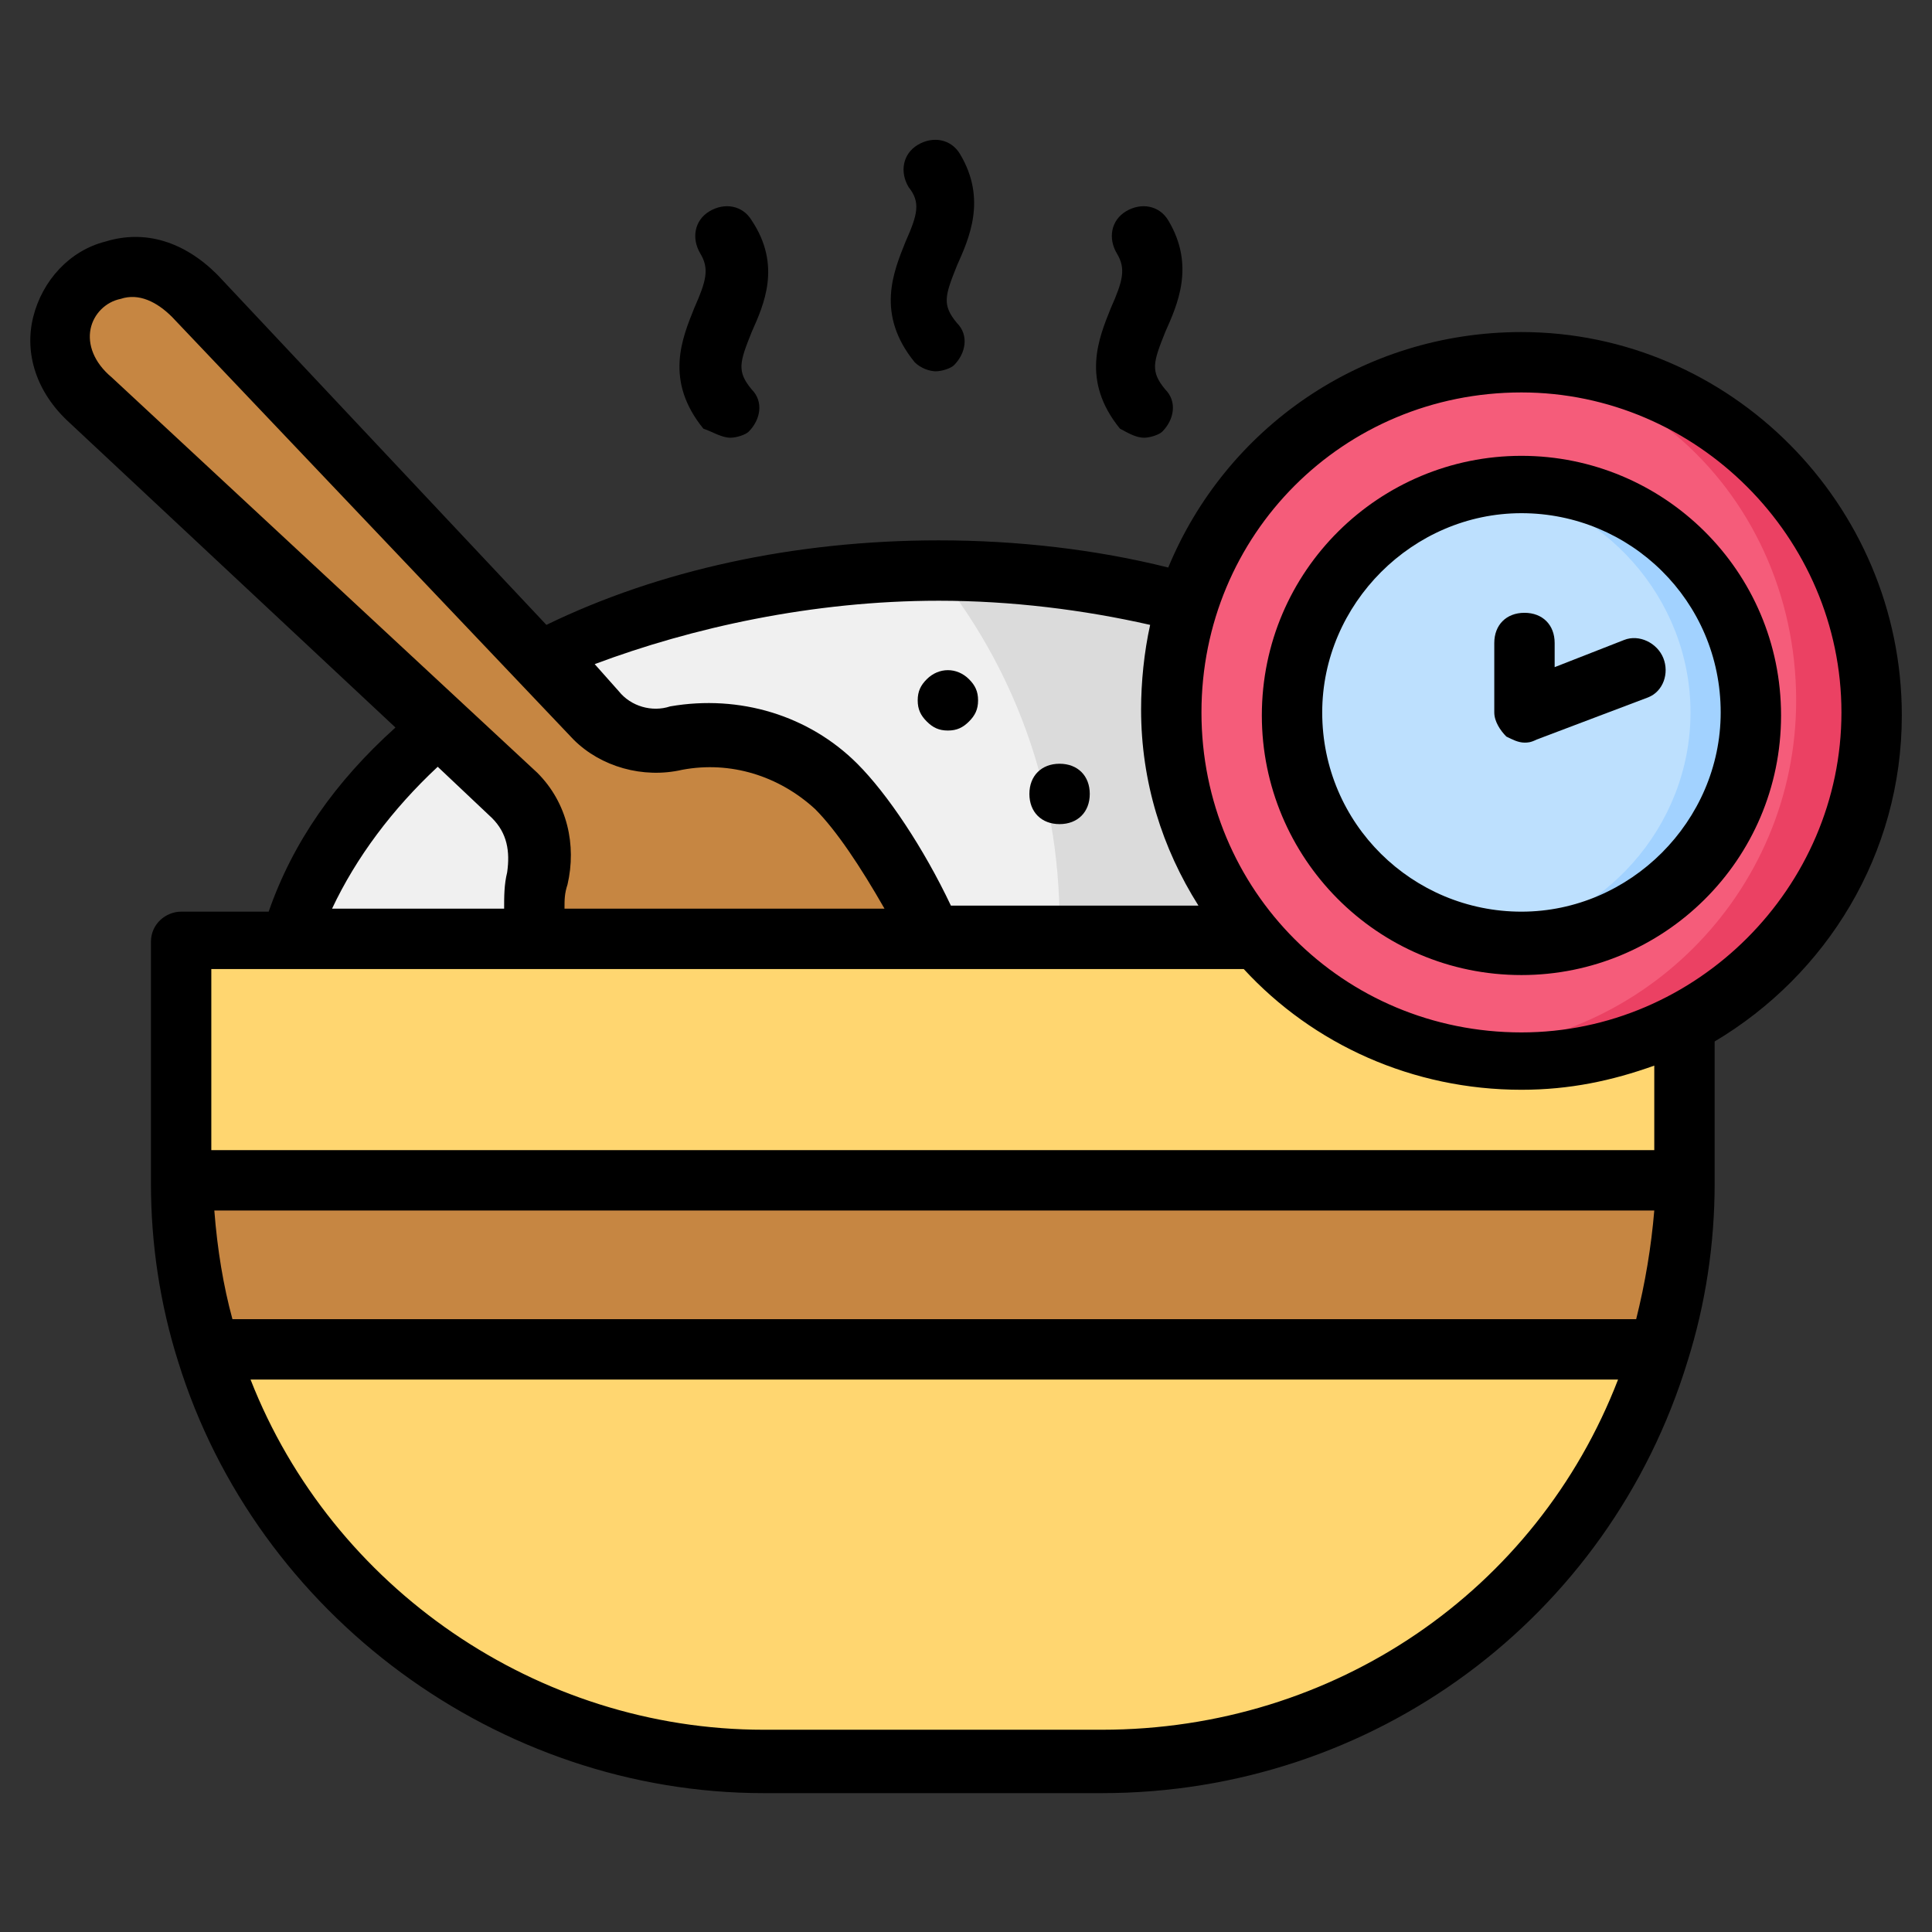
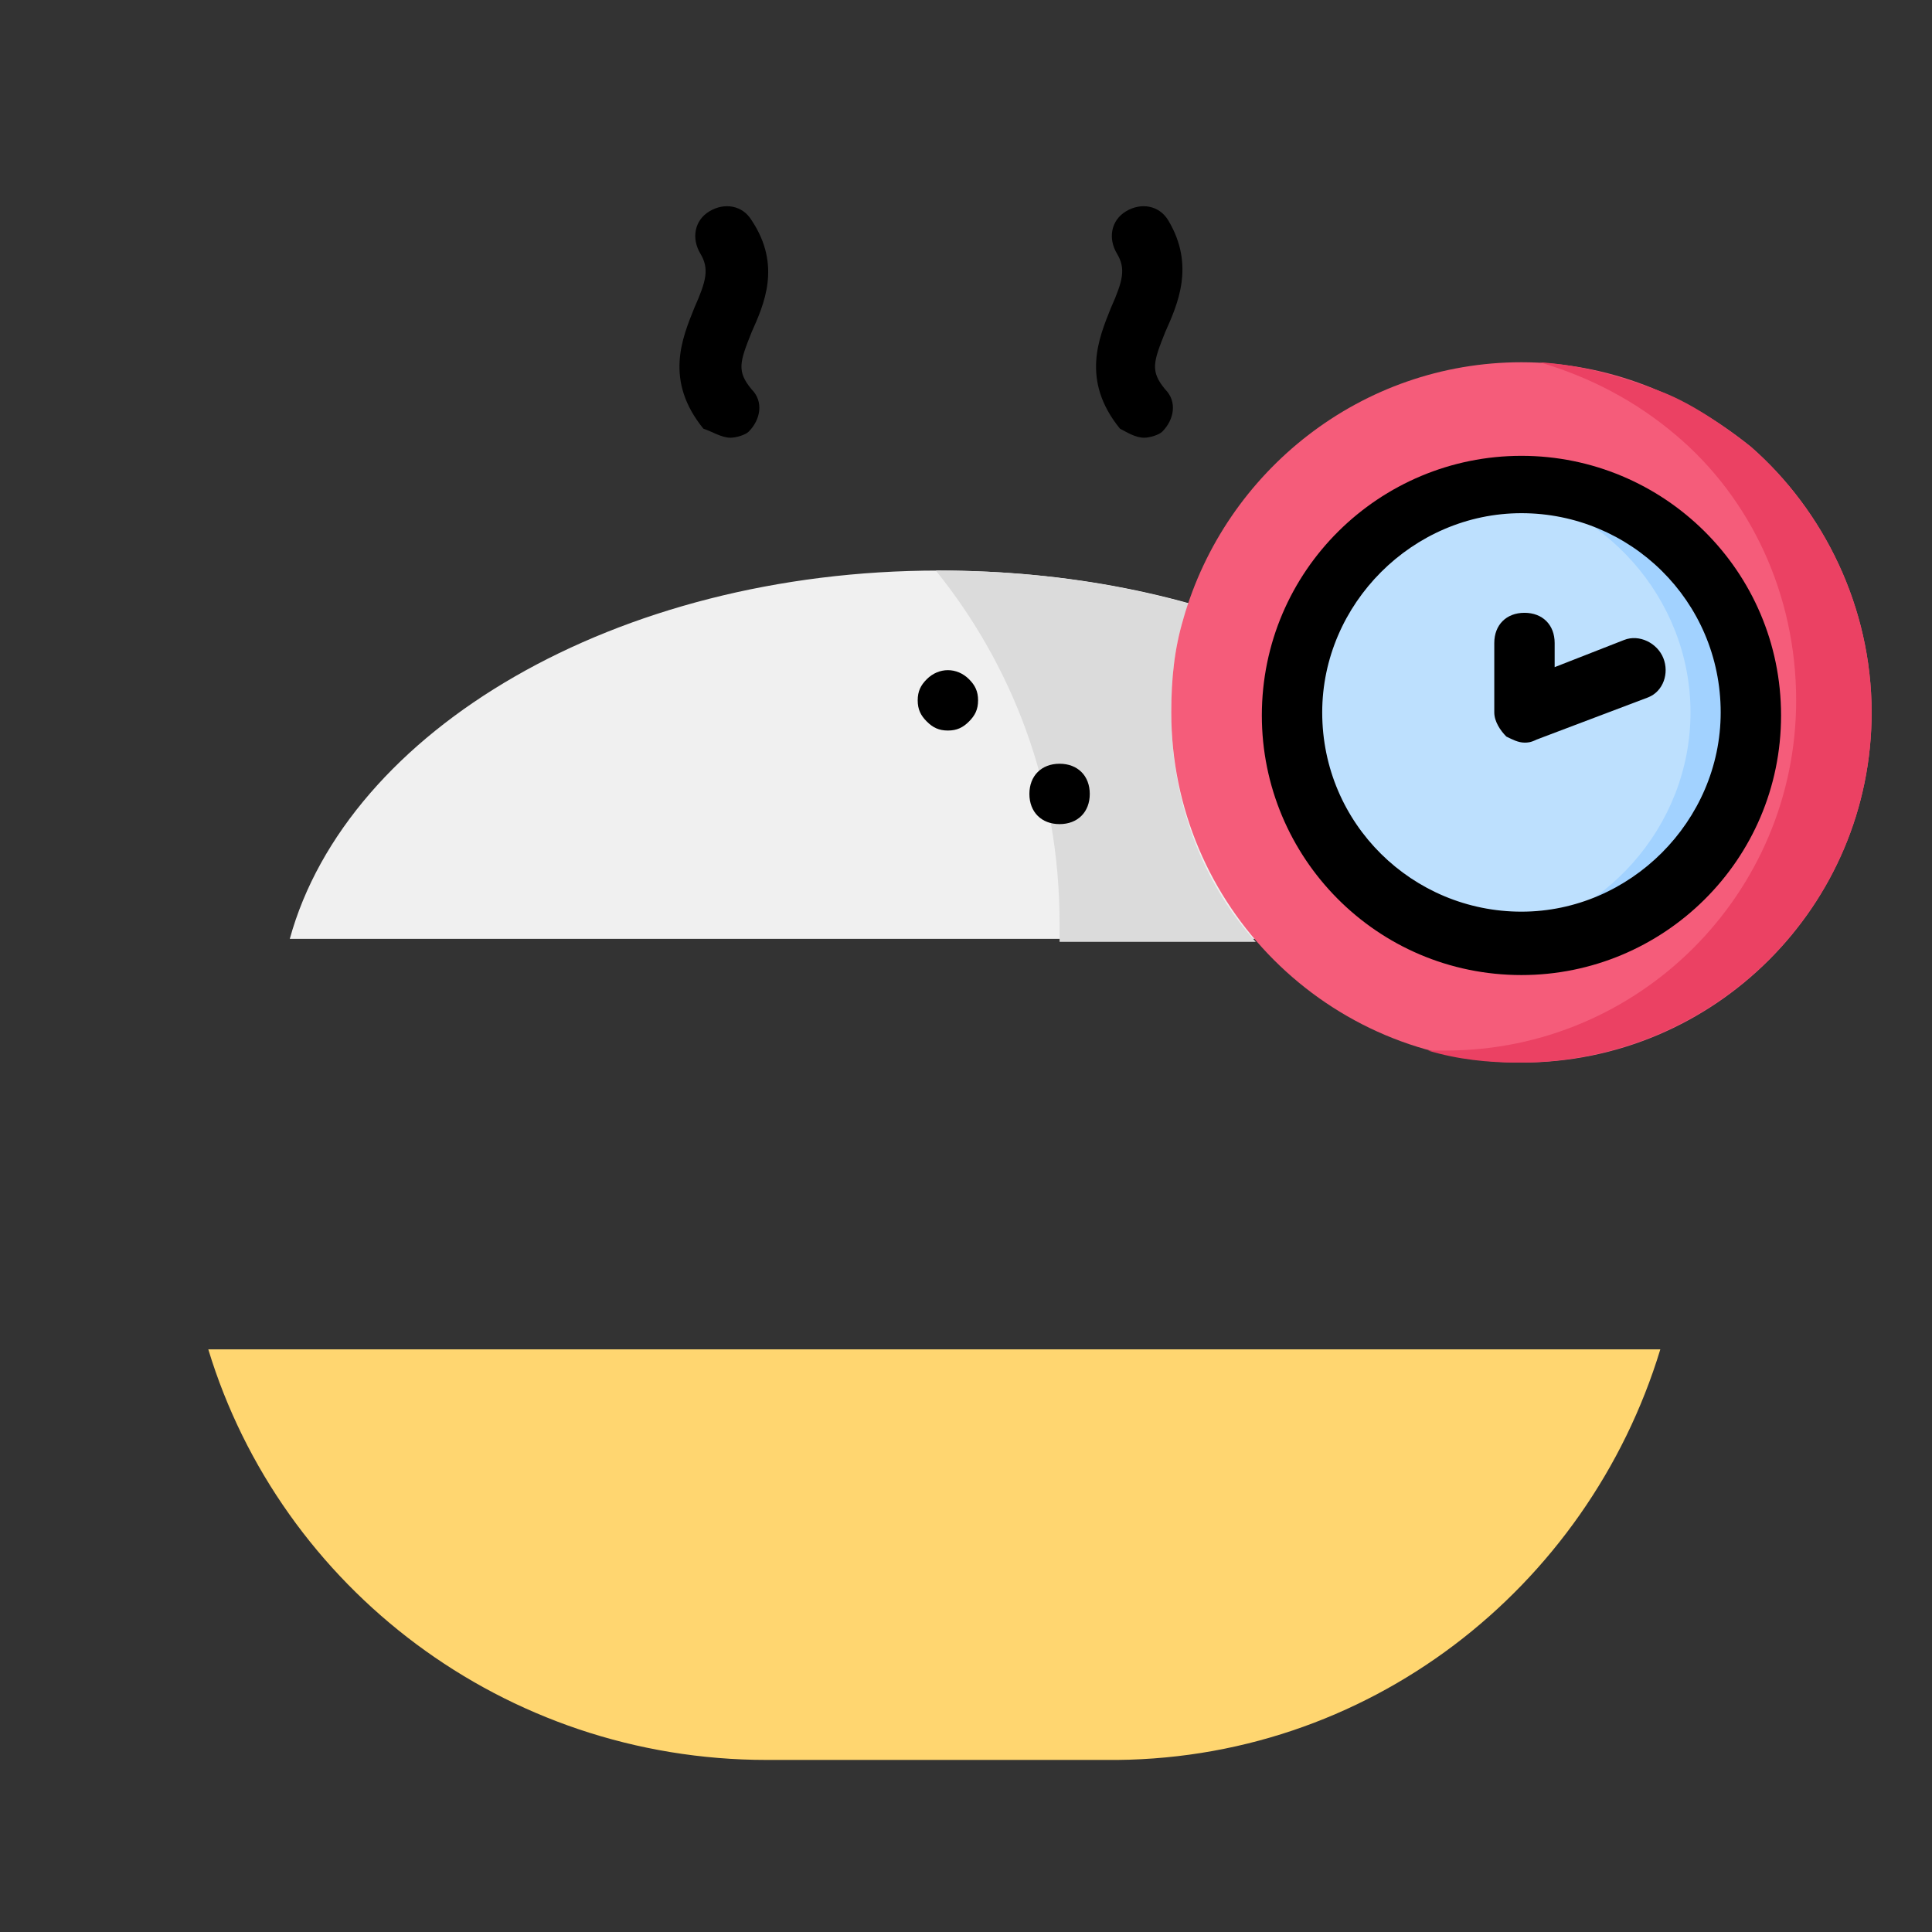
<svg xmlns="http://www.w3.org/2000/svg" enable-background="new 0 0 64 64" height="512" viewBox="0 0 64 64" width="512">
  <rect x="0" y="0" width="64" height="64" fill="#333333" stroke="none" />
  <g id="Eat">
    <g>
      <g>
        <path clip-rule="evenodd" d="m42.8 21.2c-3.4-1.5-7.4-2.3-11.7-2.3-10.7 0-19.6 5.3-21.5 12.2h35.7c-1.8-2-2.8-4.7-2.8-7.6.1-.7.1-1.5.3-2.3z" fill="#f0f0f0" fill-rule="evenodd" />
      </g>
      <g>
        <path clip-rule="evenodd" d="m39.4 20c-2.5-.7-5.3-1.1-8.3-1.1 0 0 0 0-.1 0 2.5 3.1 4.1 7.1 4.1 11.7v.6h6.5c-1.8-2-2.8-4.7-2.8-7.6 0-1.1.1-2.1.4-3.1.1-.1.1-.3.2-.5z" fill="#dbdbdb" fill-rule="evenodd" />
      </g>
      <g>
-         <path clip-rule="evenodd" d="m19.7 23.8-13.3-14c-2.5-2.6-6.2.8-3.4 3.4l14.1 13.2c.7.7 1 1.7.7 2.7-.4 1.8.2 3.9 1.6 5.3 2.3 2.3 9.9 6.2 12.2 3.9s-1.7-9.9-3.9-12.1c-1.5-1.5-3.4-2-5.3-1.6-1 .2-2.1-.1-2.7-.8z" fill="#c68642" fill-rule="evenodd" />
-       </g>
+         </g>
      <g>
-         <path clip-rule="evenodd" d="m6.5 39.2h49.8v-7.9c-16.6 0-33.2 0-49.8 0v7.9c0-.1 0-.1 0 0z" fill="#ffd670" fill-rule="evenodd" />
-       </g>
+         </g>
      <g>
-         <path clip-rule="evenodd" d="m56.3 39.2h-49.8c0 1.9.3 3.8.8 5.6h48.1c.6-1.8.9-3.7.9-5.6z" fill="#c68642" fill-rule="evenodd" />
-       </g>
+         </g>
      <g>
        <path clip-rule="evenodd" d="m55 44.7h-48.1c2.4 7.9 9.8 13.6 18.5 13.6h11.2c8.7.1 16-5.7 18.4-13.6z" fill="#ffd670" fill-rule="evenodd" />
      </g>
      <g>
        <path clip-rule="evenodd" d="m50.4 12c-5.3 0-9.8 3.6-11.2 8.5-.3 1-.4 2-.4 3.1 0 6.4 5.2 11.6 11.6 11.6s11.6-5.2 11.6-11.6c0-3.5-1.6-6.7-4-8.8-2.1-1.7-4.7-2.8-7.6-2.8z" fill="#f55c7a" fill-rule="evenodd" />
      </g>
      <g>
        <path clip-rule="evenodd" d="m50.4 16.1c-4.2 0-7.6 3.4-7.6 7.6s3.4 7.6 7.6 7.6 7.6-3.4 7.6-7.6c0-4.3-3.4-7.6-7.6-7.6z" fill="#bde0fe" fill-rule="evenodd" />
      </g>
      <g>
        <path clip-rule="evenodd" d="m55.5 14.4c2.5 2.1 4 5.3 4 8.8 0 6.4-5.2 11.6-11.6 11.6-.2 0-.4 0-.6 0 1 .3 2 .4 3 .4 6.5 0 11.7-5.2 11.7-11.6 0-3.5-1.6-6.7-4-8.8-.9-.7-1.9-1.4-2.9-1.8-1.3-.5-2.6-.9-4.1-1 1.7.5 3.2 1.3 4.5 2.4z" fill="#eb4163" fill-rule="evenodd" />
      </g>
      <g>
        <path clip-rule="evenodd" d="m49.4 16.1c3.7.5 6.6 3.7 6.6 7.5s-2.9 7-6.6 7.5c.3 0 .6.1 1 .1 4.2 0 7.6-3.4 7.6-7.6s-3.4-7.6-7.6-7.6c-.3.1-.7.1-1 .1z" fill="#a2d2ff" fill-rule="evenodd" />
      </g>
      <g>
        <path d="m50.4 15.1c-4.7 0-8.6 3.8-8.6 8.6 0 4.7 3.8 8.6 8.6 8.6 4.7 0 8.6-3.8 8.6-8.6s-3.9-8.6-8.6-8.6zm0 15.1c-3.6 0-6.6-2.9-6.6-6.6 0-3.6 3-6.6 6.6-6.6s6.6 2.9 6.6 6.6c0 3.6-3 6.6-6.6 6.6z" />
        <path d="m24.2 14.5c.2 0 .5-.1.6-.2.4-.4.5-1 .1-1.4-.5-.6-.4-.9 0-1.9.4-.9 1-2.2 0-3.7-.3-.5-.9-.6-1.4-.3s-.6.9-.3 1.4.2.9-.2 1.8c-.4 1-1 2.4.3 4 .3.1.6.3.9.3z" />
-         <path d="m31 12.3c.2 0 .5-.1.6-.2.4-.4.5-1 .1-1.4-.5-.6-.4-.9 0-1.9.4-.9 1-2.2.1-3.7-.3-.5-.9-.6-1.4-.3s-.6.9-.3 1.4c.4.5.3.9-.1 1.8-.4 1-1 2.4.3 4 .2.2.5.3.7.3z" />
        <path d="m37.9 14.5c.2 0 .5-.1.6-.2.4-.4.5-1 .1-1.4-.5-.6-.4-.9 0-1.9.4-.9 1-2.2.1-3.7-.3-.5-.9-.6-1.4-.3s-.6.9-.3 1.4.2.9-.2 1.8c-.4 1-1 2.4.3 4 .2.1.5.3.8.3z" />
        <path d="m31.4 24.2c.3 0 .5-.1.7-.3s.3-.4.3-.7-.1-.5-.3-.7c-.4-.4-1-.4-1.4 0-.2.2-.3.4-.3.7s.1.5.3.7.4.3.7.3z" />
        <path d="m55.1 21.8c-.2-.5-.8-.8-1.3-.6l-2.3.9v-.8c0-.6-.4-1-1-1s-1 .4-1 1v2.3c0 .3.2.6.4.8.2.1.4.2.6.2.1 0 .2 0 .4-.1l3.7-1.4c.5-.2.7-.8.5-1.3z" />
-         <path d="m50.4 11c-5.3 0-9.8 3.2-11.7 7.8-2.4-.6-5-.9-7.6-.9-4.8 0-9.3 1-13 2.8l-10.9-11.6c-1.1-1.1-2.4-1.5-3.7-1.1-1.2.3-2.1 1.3-2.4 2.5s.1 2.5 1.2 3.5l10.8 10.1c-2 1.8-3.4 3.8-4.2 6.1h-2.9c-.5 0-1 .4-1 1v8c0 2 .3 4 .9 5.9 2.6 8.4 10.6 14.3 19.4 14.3h11.2c9 0 16.8-5.8 19.4-14.3.6-1.9.9-3.9.9-5.9v-4.7c3.7-2.2 6.2-6.2 6.2-10.8 0-7-5.7-12.7-12.6-12.7zm-19.3 8.9c2.4 0 4.8.3 7 .8-.2.9-.3 1.9-.3 2.8 0 2.4.7 4.6 1.9 6.5h-8.2c-.9-1.9-2.1-3.7-3.1-4.7-1.6-1.6-3.9-2.3-6.2-1.9-.6.2-1.3 0-1.7-.5l-.8-.9c3.2-1.2 7.2-2.1 11.4-2.1zm-27.4-7.4c-.6-.5-.8-1.1-.7-1.6s.5-.9 1-1c.6-.2 1.2.1 1.7.6l13.3 14c.9.9 2.3 1.3 3.6 1 1.6-.3 3.2.2 4.4 1.3.7.7 1.5 1.9 2.3 3.3h-10.6c0-.3 0-.5.1-.8.3-1.3 0-2.7-1-3.7zm10.8 12.9 1.8 1.7c.5.5.6 1.1.5 1.8-.1.4-.1.8-.1 1.2h-5.7c.8-1.7 2-3.3 3.5-4.7zm22 31.9h-11.2c-7.5 0-14.3-4.7-17-11.6h45.3c-2.7 7-9.4 11.6-17.1 11.6zm17.7-13.6h-46.5c-.3-1.1-.5-2.3-.6-3.6h47.7c-.1 1.2-.3 2.4-.6 3.6zm.6-5.6h-47.8v-6h2.5.1 31.6c2.3 2.5 5.6 4 9.2 4 1.6 0 3-.3 4.4-.8zm-4.4-3.9c-5.9 0-10.6-4.7-10.6-10.6s4.7-10.6 10.6-10.6c5.8 0 10.6 4.8 10.6 10.6s-4.8 10.6-10.6 10.6z" />
        <path d="m35.1 27.3c.6 0 1-.4 1-1 0-.6-.4-1-1-1s-1 .4-1 1 .4 1 1 1z" />
      </g>
    </g>
  </g>
</svg>